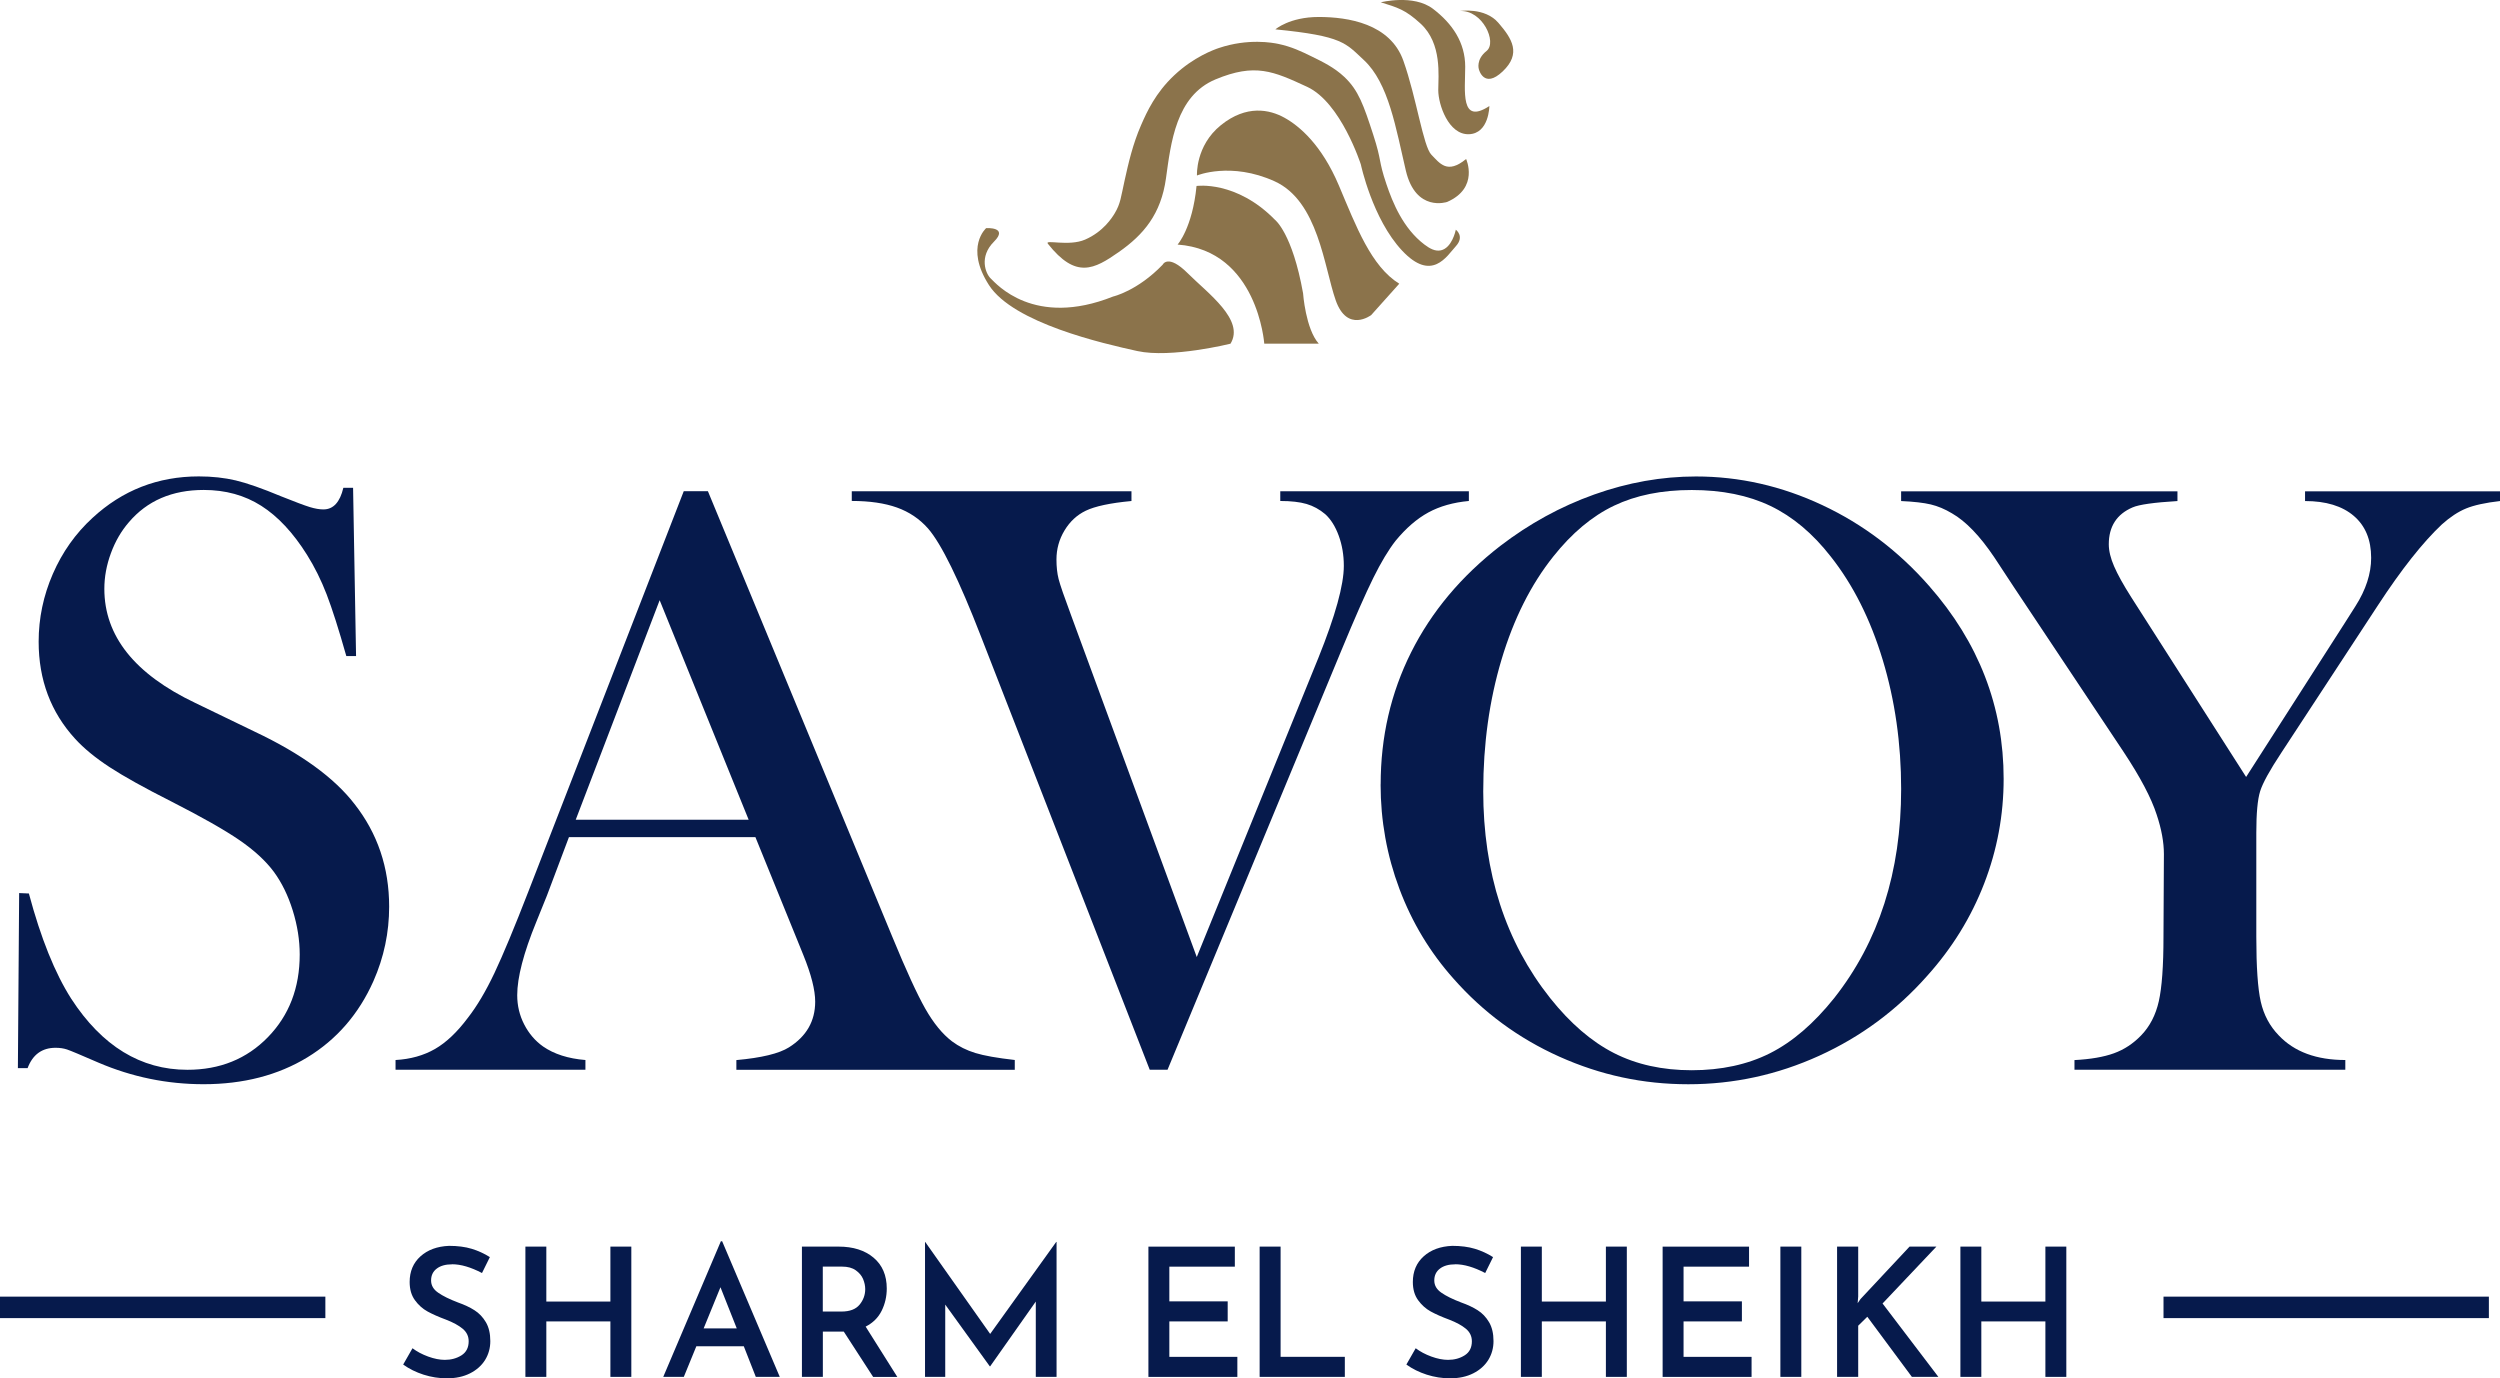
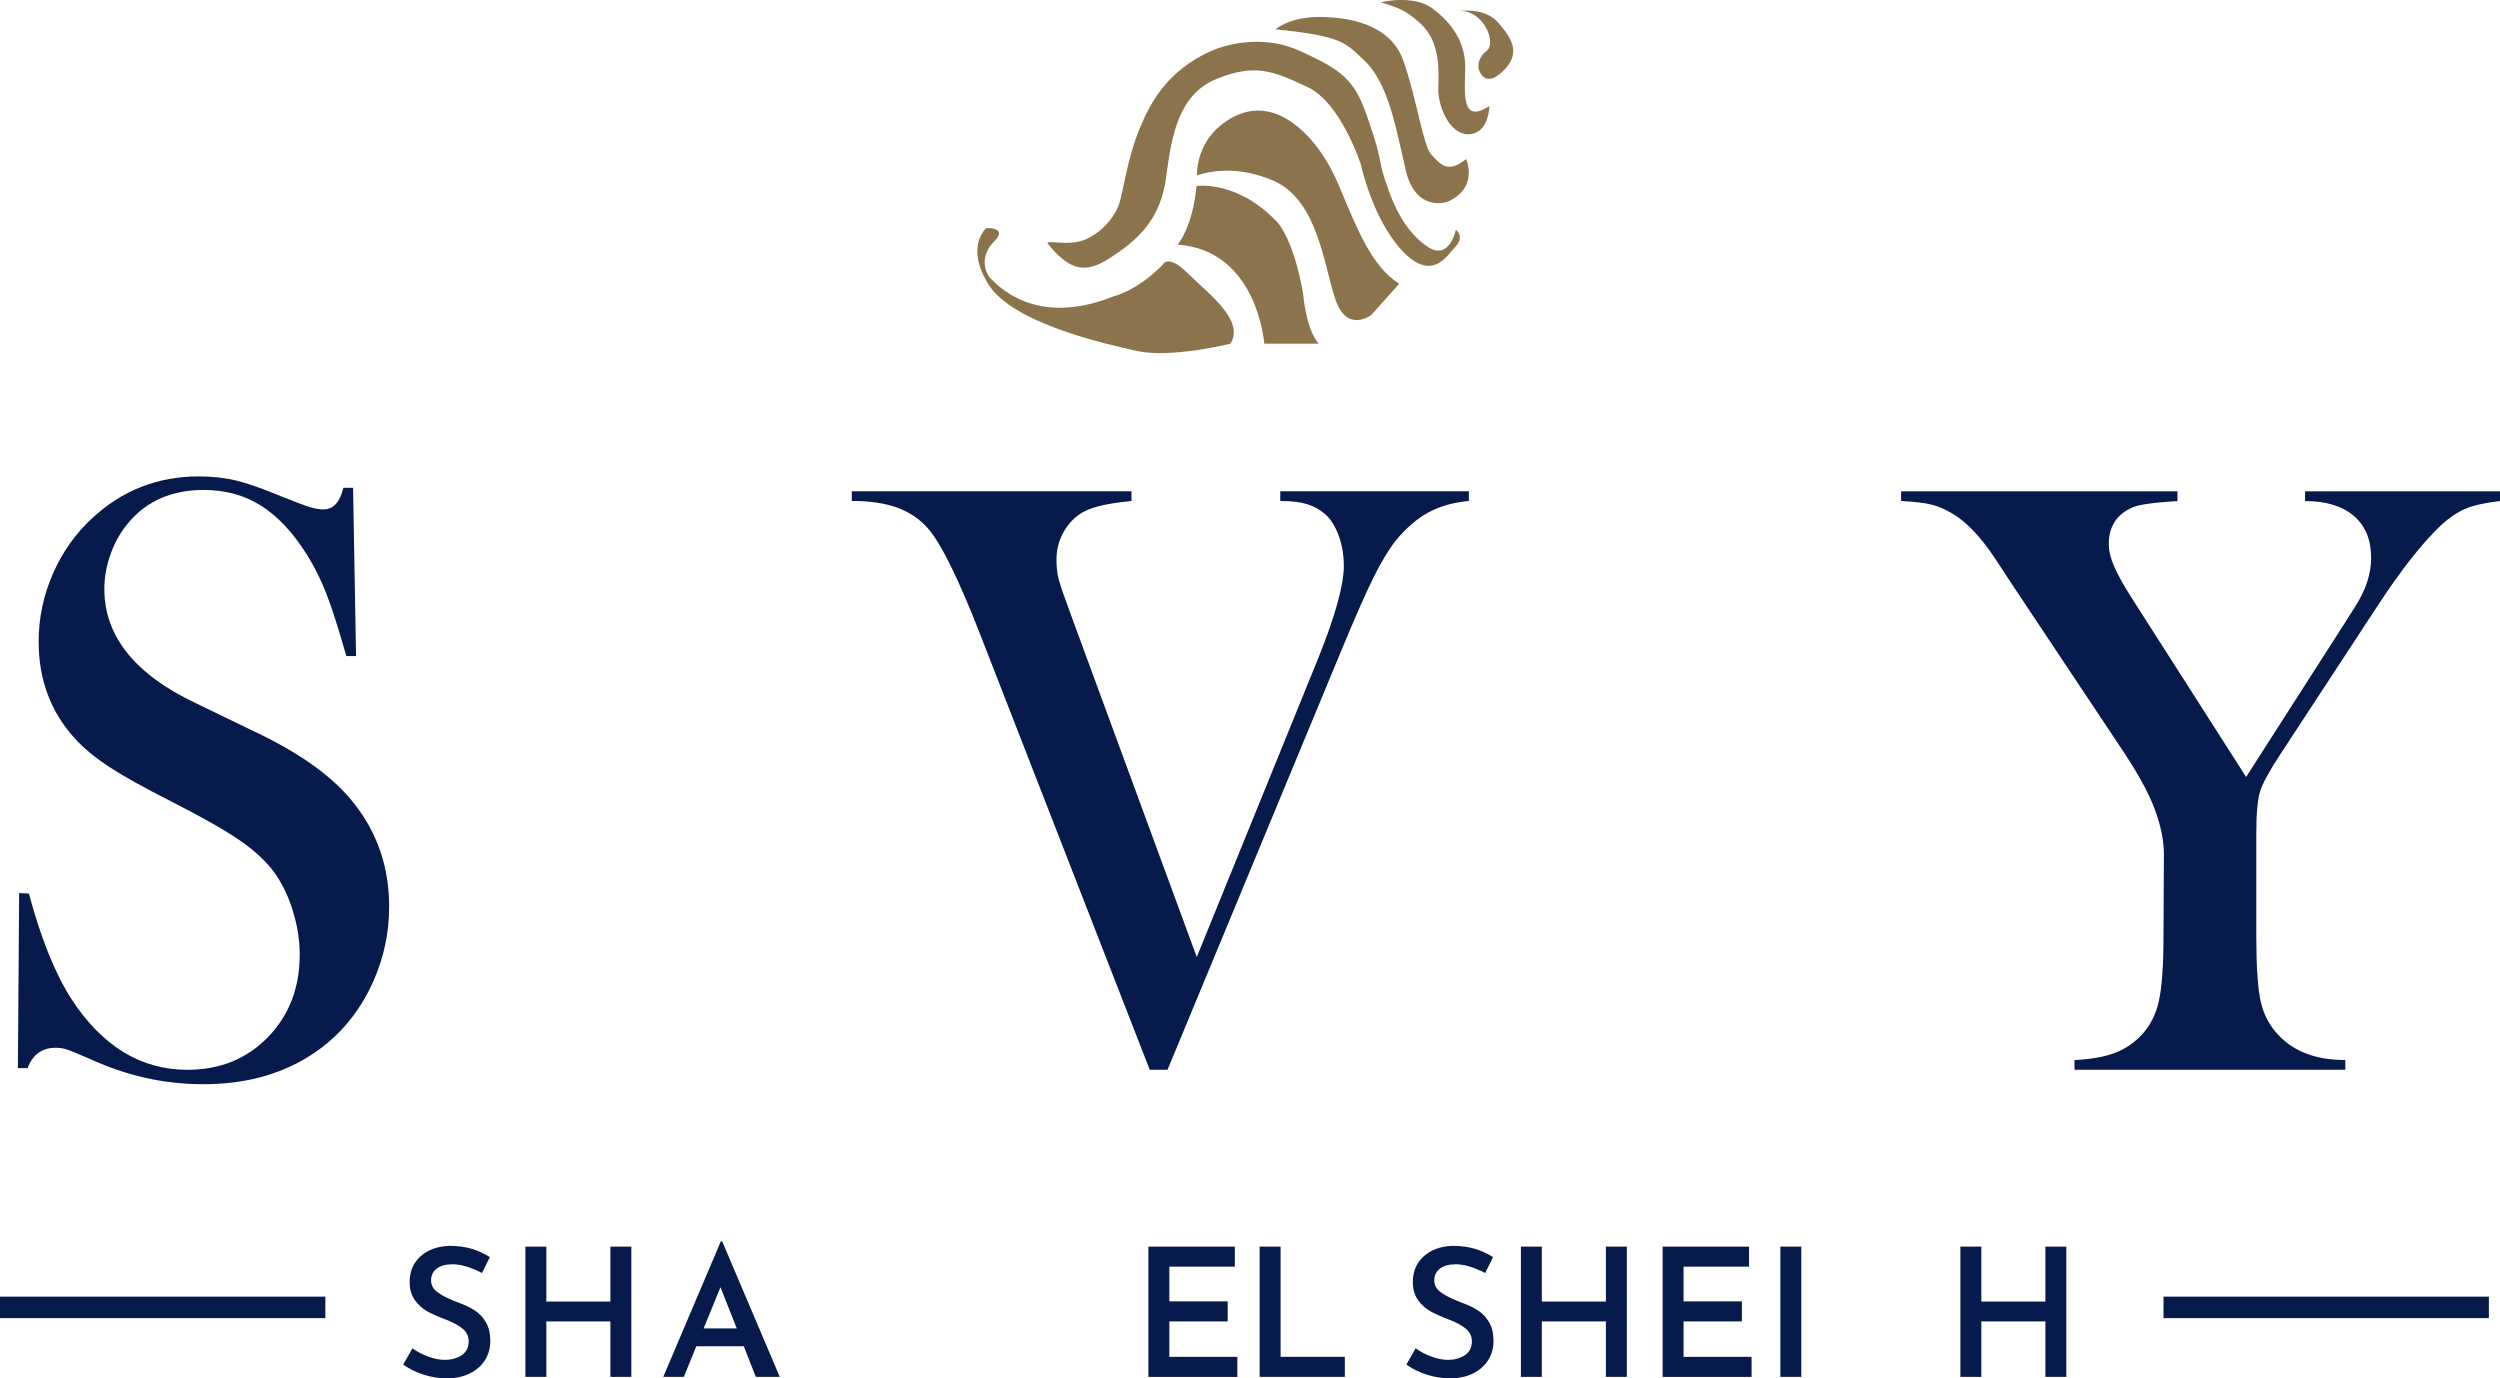
<svg xmlns="http://www.w3.org/2000/svg" id="Layer_1" data-name="Layer 1" viewBox="0 0 772.98 426.16">
  <defs>
    <style>
		.cls-1 {
	fill: #061A4C ;
		}

		.cls-1, .cls-2 {
		stroke-width: 0px;
		}

		.cls-2 {
	
		fill: #8b734b;
		}
	</style>
  </defs>
  <g>
    <path class="cls-1" d="m5.53,330.25l.39-54.12,3.01.13c3.67,13.77,8.04,24.62,13.1,32.55,9.52,14.64,21.49,21.96,35.91,21.96,10.05,0,18.35-3.36,24.9-10.09,6.55-6.73,9.83-15.24,9.83-25.55,0-4.45-.72-9-2.16-13.63-1.44-4.63-3.39-8.6-5.83-11.93-2.53-3.41-6.09-6.68-10.68-9.83s-11.6-7.12-21.03-11.93c-8.3-4.19-14.66-7.73-19.07-10.61-4.41-2.88-7.97-5.81-10.68-8.78-7.51-8.21-11.27-18.22-11.27-30.01,0-7.25,1.46-14.24,4.39-20.97,2.93-6.73,7.01-12.49,12.25-17.3,9.26-8.56,20.22-12.84,32.89-12.84,4.11,0,7.91.42,11.4,1.24,3.49.83,8.17,2.47,14.02,4.91,4.37,1.75,7.34,2.86,8.91,3.34,1.57.48,2.97.72,4.19.72,3.06,0,5.11-2.23,6.16-6.68h3.01l.92,52.03h-3.01c-2.35-8.3-4.38-14.65-6.08-19.07-1.7-4.41-3.73-8.5-6.08-12.25-4.27-6.81-8.98-11.86-14.13-15.14-5.15-3.28-11.08-4.91-17.79-4.91-9.77,0-17.49,3.32-23.15,9.97-2.35,2.71-4.21,5.9-5.56,9.58-1.35,3.67-2.03,7.34-2.03,11.02,0,14.61,9.38,26.37,28.13,35.29l18.45,8.92c14.22,6.73,24.47,14.17,30.75,22.3,7.15,9.1,10.73,19.68,10.73,31.75,0,8.02-1.62,15.69-4.85,23.01-4.54,10.2-11.36,18.06-20.44,23.6-9.09,5.53-19.79,8.3-32.11,8.3-11.27,0-22.1-2.23-32.5-6.68-5.42-2.36-8.65-3.71-9.7-4.06-1.05-.35-2.23-.52-3.54-.52-4.19,0-7.08,2.1-8.65,6.29h-3.01Z" />
-     <path class="cls-1" d="m313.78,330.78h-86.1v-3.01c7.77-.7,13.19-2.01,16.25-3.93,5.42-3.41,8.12-8.12,8.12-14.15,0-3.58-1.22-8.39-3.67-14.42l-2.23-5.5-12.58-30.93h-57.66l-6.81,18.08-3.28,8.12c-3.93,9.61-5.9,17.17-5.9,22.67,0,3.23.72,6.25,2.16,9.04,1.44,2.8,3.38,5.07,5.83,6.81,3.41,2.36,7.77,3.76,13.1,4.19v3.01h-58.71v-3.01c4.63-.26,8.69-1.4,12.19-3.41,3.49-2.01,6.9-5.24,10.22-9.7,2.79-3.58,5.52-8.19,8.19-13.83,2.66-5.63,6.18-14.09,10.55-25.36l47.96-123.57h7.47l57,137.73c4.28,10.4,7.69,17.82,10.22,22.28,2.53,4.45,5.28,7.82,8.26,10.09,2.1,1.57,4.5,2.77,7.21,3.6,2.71.83,6.77,1.55,12.19,2.16v3.01Zm-82.3-77.32l-27.52-67.88-25.95,67.88h53.47Z" />
-     <path class="cls-1" d="m263.35,151.9h86.49v3.01c-6.55.61-11.27,1.62-14.15,3.01-2.71,1.31-4.89,3.34-6.55,6.09-1.66,2.75-2.49,5.75-2.49,8.98,0,2.27.22,4.28.66,6.03.44,1.75,1.75,5.55,3.93,11.4l38.79,105.49,37.61-92.52c5.24-13.02,7.86-22.49,7.86-28.44,0-3.32-.52-6.42-1.57-9.3s-2.45-5.11-4.19-6.68c-1.75-1.48-3.67-2.53-5.77-3.15-2.1-.61-4.81-.92-8.12-.92v-3.01h58.31v3.01c-4.8.44-8.98,1.62-12.51,3.54-3.54,1.92-6.92,4.85-10.16,8.78-2.18,2.8-4.48,6.62-6.88,11.47-2.4,4.85-5.7,12.34-9.89,22.47l-53.73,129.6h-5.5l-52.16-133.93c-6.81-17.56-12.28-28.7-16.38-33.42-2.62-2.97-5.83-5.13-9.63-6.49-3.8-1.35-8.45-2.03-13.96-2.03v-3.01Z" />
-     <path class="cls-1" d="m426.89,242.52c0-14.69,3.14-28.3,9.43-40.85,6.29-12.55,15.46-23.5,27.52-32.85,9-6.9,18.69-12.22,29.09-15.93,10.4-3.71,20.88-5.57,31.45-5.57,13.45,0,26.47,2.95,39.05,8.85,12.58,5.9,23.59,14.23,33.02,24.98,15.37,17.48,23.06,37.37,23.06,59.67,0,11.19-2.01,21.99-6.03,32.39-4.02,10.4-9.87,19.89-17.56,28.46-9.43,10.67-20.6,18.93-33.48,24.78-12.89,5.86-26.36,8.79-40.43,8.79s-27.17-2.84-39.84-8.52c-12.67-5.68-23.59-13.72-32.76-24.13-7.25-8.13-12.82-17.37-16.71-27.73-3.89-10.36-5.83-21.13-5.83-32.33Zm31.71,1.97c0,25.35,6.9,46.73,20.71,64.13,6.2,7.78,12.78,13.44,19.72,16.98,6.95,3.54,14.96,5.31,24.05,5.31s17.23-1.75,24.18-5.25c6.95-3.5,13.56-9.18,19.85-17.05,13.8-17.48,20.71-39.03,20.71-64.65,0-14.07-1.9-27.39-5.7-39.93-3.8-12.55-9.15-23.19-16.05-31.93-5.59-7.17-11.82-12.39-18.67-15.67-6.86-3.28-14.96-4.92-24.31-4.92s-17.28,1.62-24.05,4.85c-6.77,3.23-13.04,8.48-18.8,15.74-6.9,8.66-12.23,19.28-15.99,31.87-3.76,12.59-5.64,26.1-5.64,40.52Z" />
+     <path class="cls-1" d="m263.35,151.9h86.49v3.01c-6.55.61-11.27,1.62-14.15,3.01-2.71,1.31-4.89,3.34-6.55,6.09-1.66,2.75-2.49,5.75-2.49,8.98,0,2.27.22,4.28.66,6.03.44,1.75,1.75,5.55,3.93,11.4l38.79,105.49,37.61-92.52c5.24-13.02,7.86-22.49,7.86-28.44,0-3.32-.52-6.42-1.57-9.3s-2.45-5.11-4.19-6.68c-1.75-1.48-3.67-2.53-5.77-3.15-2.1-.61-4.81-.92-8.12-.92v-3.01h58.31v3.01c-4.8.44-8.98,1.62-12.51,3.54-3.54,1.92-6.92,4.85-10.16,8.78-2.18,2.8-4.48,6.62-6.88,11.47-2.4,4.85-5.7,12.34-9.89,22.47l-53.73,129.6h-5.5l-52.16-133.93c-6.81-17.56-12.28-28.7-16.38-33.42-2.62-2.97-5.83-5.13-9.63-6.49-3.8-1.35-8.45-2.03-13.96-2.03v-3.01" />
    <path class="cls-1" d="m641.41,330.78v-3.01c4.98-.26,9.04-.96,12.19-2.1,3.14-1.13,5.94-2.97,8.39-5.5,2.71-2.79,4.54-6.33,5.5-10.61.96-4.28,1.44-10.92,1.44-19.92l.13-25.55c0-3.67-.74-7.73-2.23-12.19-1.66-5.15-5.07-11.62-10.22-19.4l-33.94-50.98-6.03-9.17c-4.46-6.64-8.83-11.18-13.11-13.63-2.18-1.31-4.37-2.23-6.55-2.75-2.18-.52-5.24-.87-9.17-1.05v-3.01h85.44v3.01c-7.25.44-11.88,1.09-13.89,1.97-4.89,2.1-7.34,5.9-7.34,11.4,0,2.01.54,4.28,1.64,6.81,1.09,2.53,2.86,5.72,5.31,9.57l35.51,55.56,30.4-47.44,3.41-5.37c3.23-5.07,4.85-10.05,4.85-14.94,0-5.59-1.79-9.91-5.37-12.97-3.58-3.06-8.61-4.59-15.07-4.59v-3.01h60.28v3.01c-4.54.52-8.04,1.29-10.48,2.29-2.45,1.01-4.94,2.64-7.47,4.91-5.94,5.59-12.54,13.94-19.79,25.03l-29.88,45.6c-3.58,5.42-5.77,9.39-6.55,11.92-.79,2.53-1.18,6.81-1.18,12.84v32.11c0,9.35.46,16.05,1.38,20.11.92,4.06,2.77,7.54,5.57,10.42,4.8,5.07,11.66,7.6,20.57,7.6v3.01h-83.74Z" />
  </g>
  <rect class="cls-1" y="400.91" width="100.6" height="6.64" />
  <rect class="cls-1" x="668.94" y="400.91" width="100.6" height="6.64" />
  <path class="cls-2" d="m324,75.37c-1.15-1.45,6.41.92,11.49-1.28,5.68-2.46,8.4-6.85,9.19-8.17,1.8-3.01,1.89-4.96,3.06-10.21,1.15-5.16,2.49-11.15,5.11-17.11,1.76-4.01,4.39-9.84,10.21-15.32,6.07-5.71,12.29-7.92,13.79-8.43,9.15-3.09,16.82-1.6,18.38-1.28,4.14.87,7.2,2.36,10.21,3.83,3.65,1.78,7.11,3.47,10.21,6.38,4.41,4.15,5.98,8.79,8.94,17.87,2.72,8.38,1.52,7.72,4.09,15.32,1.91,5.66,5.16,13.66,11.74,18.64,1.69,1.28,3.37,2.18,5.11,1.79,3.37-.77,4.5-5.91,4.6-6.38,0,0,2.81,2.04,0,5.11s-7.4,11.17-16.6,1.37-12.77-26.65-12.77-26.65c0,0-6.13-19.15-16.6-24s-16.09-7.4-28.34-2.3c-12.26,5.11-13.79,19.66-15.32,30.64-1.53,10.98-6.89,17.36-14.55,22.72s-13.28,8.43-21.96-2.55Z" />
  <path class="cls-2" d="m364.09,75.63s4.6-5.11,5.87-18.13c0,0,12.26-1.79,24.26,10.47,0,0,5.36,4.09,8.68,22.72,0,0,.77,10.98,4.85,15.57h-16.85s-2.04-28.85-26.81-30.64Z" />
  <path class="cls-2" d="m370.09,54.27s-.51-9.19,7.4-15.57,15.06-4.85,19.66-2.3,11.49,8.33,16.85,21.02,9.96,24.94,18.64,30.3l-8.68,9.7s-7.4,5.62-10.98-4.6-5.36-30.64-18.89-36.77c-13.53-6.13-24-1.79-24-1.79Z" />
  <path class="cls-2" d="m394.34,9.08s4.34-3.83,13.4-3.83,22.09,2.04,26.17,13.53,6.13,26.51,8.68,29.08,4.85,6.15,10.72,1.3c0,0,4.09,8.94-5.87,13.28,0,0-9.7,3.32-12.77-9.7s-5.27-27.05-13.02-34.21c-5.59-5.16-6.38-7.4-27.32-9.45Z" />
  <path class="cls-2" d="m426.89.72s10.15-2.59,16.18,2.01,9.96,10.44,9.96,17.9-1.63,18.1,7.47,12.16c0,0-.06,8.52-6.35,8.71s-9.45-9.19-9.45-13.6,1.24-14.43-5.46-20.59c-4.79-4.4-7.18-4.98-12.35-6.61Z" />
  <path class="cls-2" d="m451.38,3.41s7.69-1.24,11.9,3.64,7.18,9.48,1.34,15.03-7.37-.67-7.37-.67c0,0-.98-2.97,2.38-5.65s-1.26-12.73-8.25-12.35Z" />
  <path class="cls-2" d="m344.17,91.68s7.47-1.69,15.32-9.84c0,0,1.58-3.51,7.76,2.66s17.71,14.43,13.21,21.77c0,0-18.38,4.56-28.82,2.27-10.44-2.3-38.3-8.62-45.86-20.39s-.86-17.62-.86-17.62c0,0,7.04-.43,2.39,4.21s-2.59,9.86-.96,11.39,13.31,15.32,37.82,5.55Z" />
  <g>
    <path class="cls-1" d="m139.76,390.92c-1.99,0-3.57.44-4.73,1.33-1.16.88-1.74,2.1-1.74,3.65s.73,2.78,2.19,3.79c1.46,1.02,3.49,2.02,6.11,3.02,1.99.7,3.7,1.5,5.12,2.41,1.42.9,2.59,2.13,3.51,3.68.92,1.55,1.38,3.5,1.38,5.86,0,2.14-.54,4.08-1.6,5.81-1.07,1.73-2.62,3.12-4.65,4.15-2.03,1.03-4.43,1.55-7.19,1.55-2.43,0-4.83-.38-7.19-1.13-2.36-.76-4.46-1.8-6.31-3.13l2.88-5.04c1.36,1.03,2.98,1.89,4.84,2.57,1.86.68,3.59,1.02,5.17,1.02,1.95,0,3.67-.47,5.15-1.41,1.47-.94,2.21-2.39,2.21-4.34,0-1.55-.62-2.84-1.85-3.87-1.24-1.03-2.96-1.97-5.17-2.82-2.29-.85-4.19-1.69-5.7-2.52-1.51-.83-2.81-1.99-3.9-3.49-1.09-1.49-1.63-3.37-1.63-5.62,0-3.28,1.12-5.93,3.35-7.94,2.23-2.01,5.17-3.09,8.83-3.24,2.66,0,4.99.3,7,.91,2.01.61,3.88,1.47,5.62,2.57l-2.43,4.92c-3.47-1.81-6.55-2.71-9.24-2.71Z" />
    <path class="cls-1" d="m195.2,425.72h-6.47v-17.15h-19.81v17.15h-6.47v-40.28h6.47v16.99h19.81v-16.99h6.47v40.28Z" />
    <path class="cls-1" d="m229.96,416.26h-14.66l-3.87,9.46h-6.36l17.82-41.94h.39l17.82,41.94h-7.41l-3.71-9.46Zm-2.16-5.53l-5.04-12.73-5.2,12.73h10.24Z" />
-     <path class="cls-1" d="m269.96,425.72l-9.07-14h-6.47v14h-6.47v-40.28h11.34c4.5,0,8.11,1.14,10.82,3.43s4.07,5.46,4.07,9.52c0,2.47-.53,4.77-1.58,6.89s-2.7,3.75-4.95,4.9l9.79,15.55h-7.47Zm-15.55-20.2h5.75c2.58,0,4.45-.71,5.62-2.13,1.16-1.42,1.74-3.02,1.74-4.79,0-1.03-.22-2.07-.66-3.13-.44-1.05-1.2-1.95-2.27-2.71-1.07-.76-2.47-1.13-4.21-1.13h-5.98v13.89Z" />
-     <path class="cls-1" d="m326.68,384v41.72h-6.42v-23.29l-14.11,20.03h-.11l-13.78-19.09v22.35h-6.25v-41.72h.06l20.08,28.44,20.42-28.44h.11Z" />
    <path class="cls-1" d="m381.8,385.44v6.2h-20.25v10.73h18.04v6.2h-18.04v10.96h21.03v6.2h-27.5v-40.28h26.72Z" />
    <path class="cls-1" d="m395.95,385.44v34.08h19.86v6.2h-26.34v-40.28h6.47Z" />
    <path class="cls-1" d="m449.94,390.92c-1.99,0-3.57.44-4.73,1.33-1.16.88-1.74,2.1-1.74,3.65s.73,2.78,2.19,3.79c1.46,1.02,3.5,2.02,6.11,3.02,1.99.7,3.7,1.5,5.12,2.41,1.42.9,2.59,2.13,3.51,3.68.92,1.55,1.38,3.5,1.38,5.86,0,2.14-.54,4.08-1.6,5.81-1.07,1.73-2.62,3.12-4.65,4.15-2.03,1.03-4.43,1.55-7.19,1.55-2.43,0-4.83-.38-7.19-1.13-2.36-.76-4.46-1.8-6.31-3.13l2.88-5.04c1.36,1.03,2.98,1.89,4.84,2.57,1.86.68,3.59,1.02,5.17,1.02,1.96,0,3.67-.47,5.15-1.41,1.48-.94,2.21-2.39,2.21-4.34,0-1.55-.62-2.84-1.85-3.87-1.24-1.03-2.96-1.97-5.17-2.82-2.29-.85-4.19-1.69-5.7-2.52-1.51-.83-2.81-1.99-3.9-3.49-1.09-1.49-1.63-3.37-1.63-5.62,0-3.28,1.12-5.93,3.35-7.94,2.23-2.01,5.17-3.09,8.83-3.24,2.66,0,4.99.3,7,.91s3.88,1.47,5.62,2.57l-2.43,4.92c-3.47-1.81-6.55-2.71-9.24-2.71Z" />
    <path class="cls-1" d="m503,425.72h-6.47v-17.15h-19.81v17.15h-6.47v-40.28h6.47v16.99h19.81v-16.99h6.47v40.28Z" />
    <path class="cls-1" d="m540.79,385.44v6.2h-20.25v10.73h18.04v6.2h-18.04v10.96h21.03v6.2h-27.5v-40.28h26.72Z" />
    <path class="cls-1" d="m556.95,385.44v40.28h-6.47v-40.28h6.47Z" />
-     <path class="cls-1" d="m574.38,402.92l.88-1.27,15.16-16.21h8.3l-16.65,17.59,17.26,22.69h-8.19l-13.78-18.59-2.82,2.77v15.82h-6.53v-40.28h6.53v15.44l-.17,2.05Z" />
    <path class="cls-1" d="m638.89,425.72h-6.47v-17.15h-19.81v17.15h-6.47v-40.28h6.47v16.99h19.81v-16.99h6.47v40.28Z" />
  </g>
</svg>